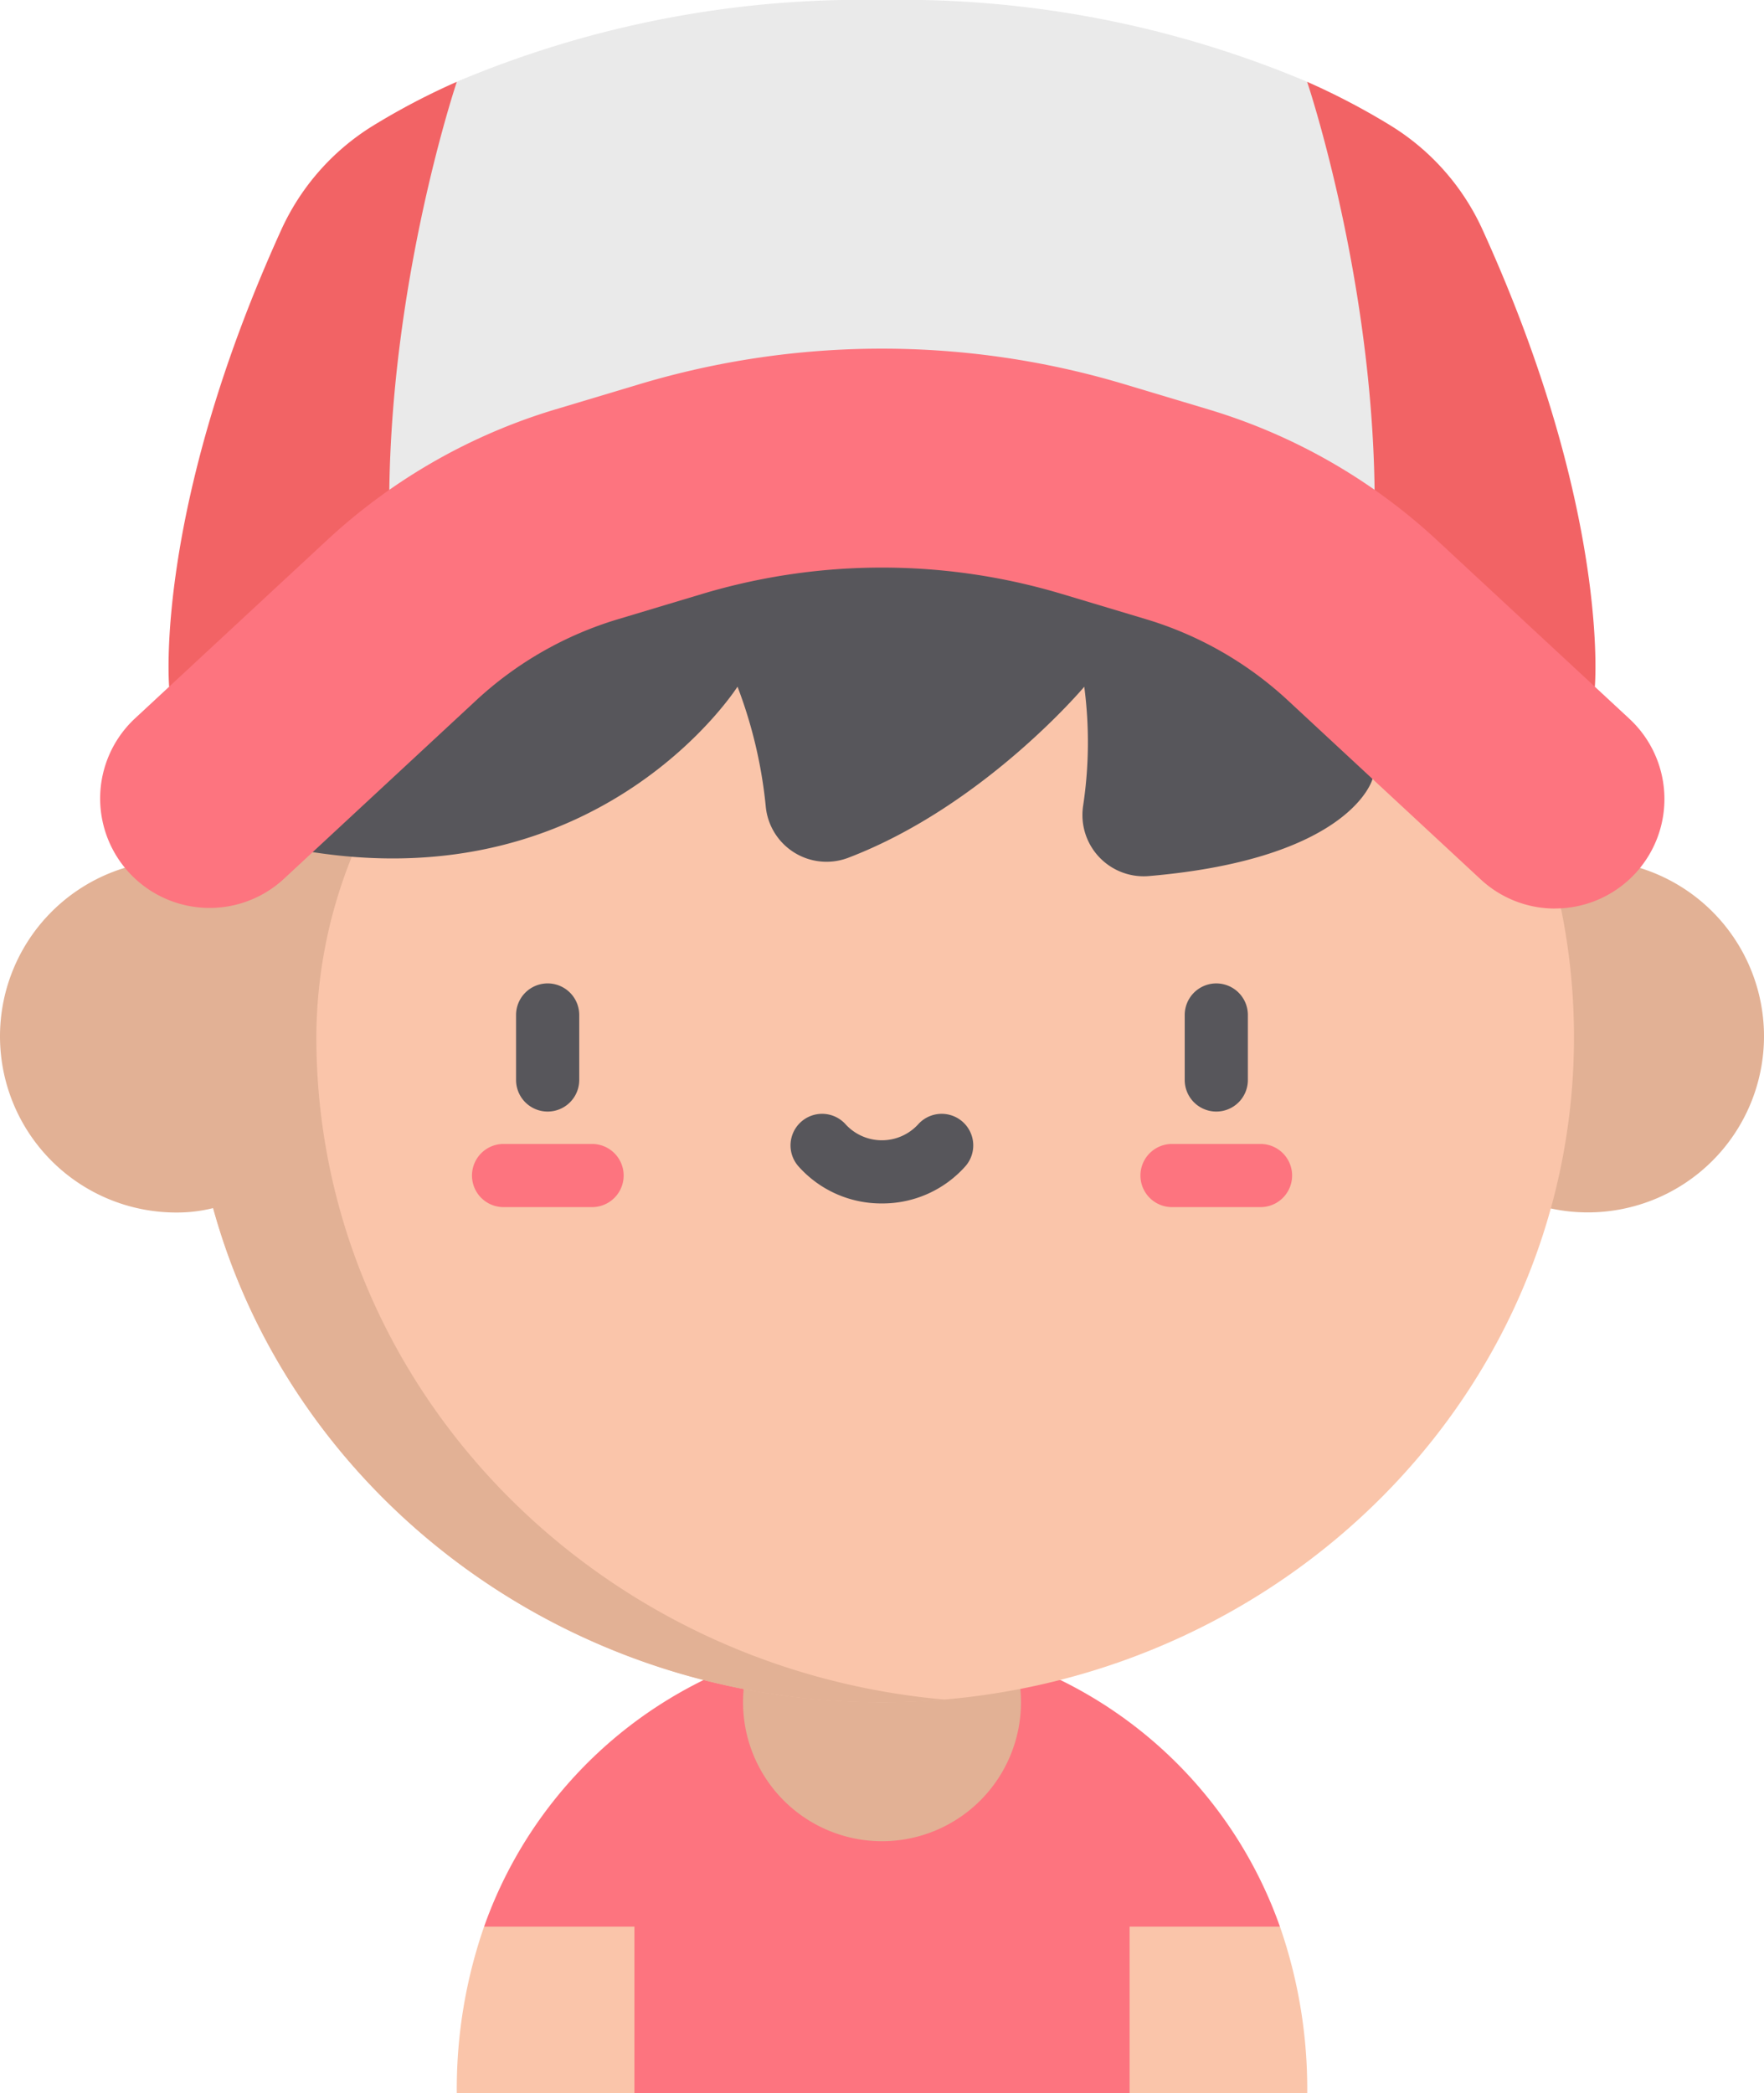
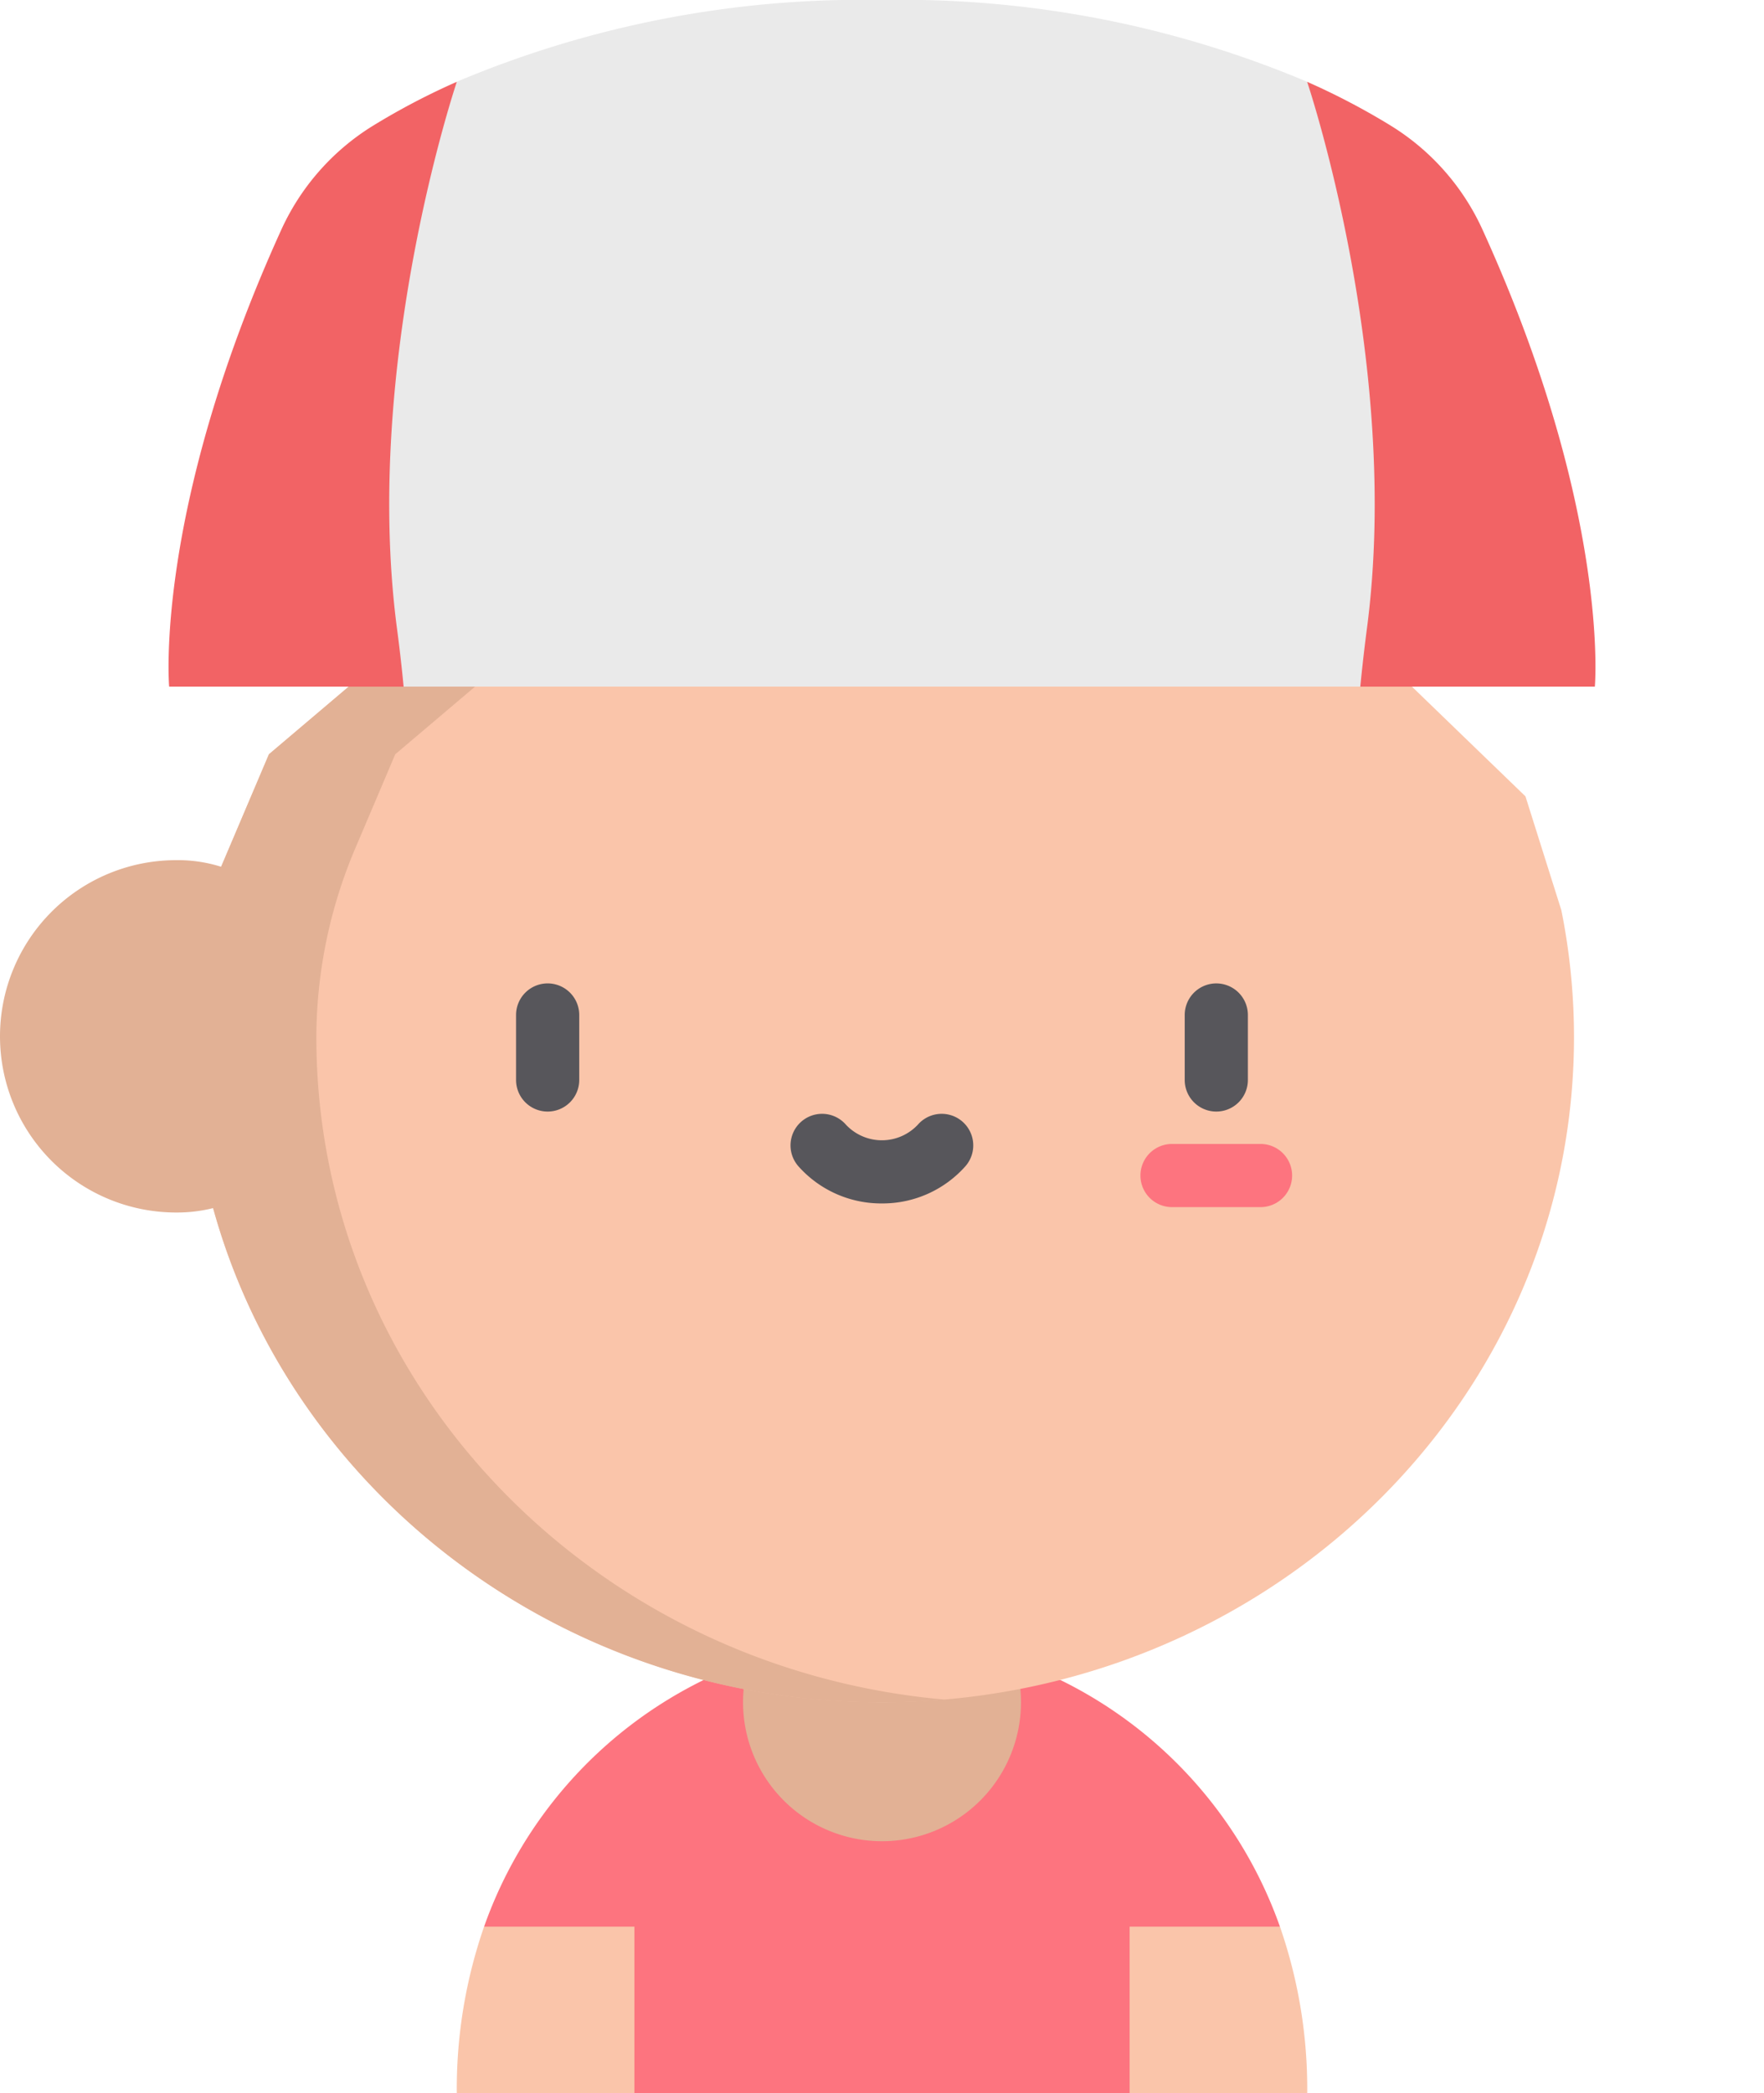
<svg xmlns="http://www.w3.org/2000/svg" width="80.109" height="95.043" viewBox="0 0 80.109 95.043">
-   <path d="M361.372,218.386a8,8,0,1,1-8-8A8,8,0,0,1,361.372,218.386Zm0,0" transform="translate(-281.263 -171.332)" fill="#e2b195" />
  <path d="M147.741,429.695H125.253l-6.827-7.557a19.833,19.833,0,0,1,9.971-11.2h16.2a19.833,19.833,0,0,1,9.971,11.2Zm0,0" transform="translate(-96.442 -334.651)" fill="#fd747f" />
  <path d="M194.4,388.713a6.311,6.311,0,1,1-6.311-6.311A6.311,6.311,0,0,1,194.4,388.713Zm0,0" transform="translate(-148.034 -311.416)" fill="#e2b195" />
  <g transform="translate(8.63 21.277)">
    <path d="M284.414,478.849h-8.066v-7.556h6.827A22.44,22.44,0,0,1,284.414,478.849Zm0,0" transform="translate(-233.679 -405.083)" fill="#fac5aa" />
    <path d="M119.816,471.293v7.556H111.75a22.439,22.439,0,0,1,1.239-7.556Zm0,0" transform="translate(-99.635 -405.083)" fill="#fac5aa" />
    <path d="M108.764,134.677a29.174,29.174,0,0,1,.574,5.763c0,16.679-14.07,30.2-31.425,30.2s-31.425-13.521-31.425-30.2a29.209,29.209,0,0,1,.574-5.762l3.01-7.084,11.945-10.125,15.9-2.848L96.2,118.939l10.934,10.567Zm0,0" transform="translate(-46.488 -114.621)" fill="#fac5aa" />
  </g>
  <path d="M14.367,140.437v-.059a22.037,22.037,0,0,1,1.789-8.564l1.794-4.223L29.9,117.466,42.529,115.2l-2.475-.585-15.9,2.849L12.213,127.591,10.041,132.7A6.5,6.5,0,0,0,8,132.4a8,8,0,0,0,0,16,6.768,6.768,0,0,0,1.679-.2c3.562,12.922,15.812,22.446,30.378,22.446.967,0,1.923-.044,2.868-.126C26.912,169.118,14.367,156.187,14.367,140.437Zm0,0" transform="translate(0 -93.341)" fill="#e2b195" />
  <path d="M117.185,3.716l0,0A47.307,47.307,0,0,0,97.875,0,47.309,47.309,0,0,0,78.562,3.713l0,0-5.247,9.032L71,26.078l5.153,5.1H119.6l5.009-5.236-2.173-13.853Zm0,0" transform="translate(-57.82)" fill="#eaeaea" />
  <path d="M51.609,44.839q.183,1.384.3,2.636H41.262s-.712-7.982,5.091-20.745A10.817,10.817,0,0,1,50.5,22.015a31.859,31.859,0,0,1,3.826-2.007h0S50.018,32.766,51.609,44.839Zm0,0" transform="translate(-33.58 -16.294)" fill="#f26365" />
  <path d="M332.863,47.471H322.212q.121-1.254.3-2.636c1.592-12.073-2.715-24.829-2.715-24.829l0,0a31.747,31.747,0,0,1,3.826,2.008,10.8,10.8,0,0,1,4.143,4.715C333.576,39.489,332.863,47.471,332.863,47.471Zm0,0" transform="translate(-260.436 -16.291)" fill="#f26365" />
  <path d="M291.266,246.378a1.434,1.434,0,0,1-1.434-1.434v-2.951a1.434,1.434,0,1,1,2.868,0v2.951A1.434,1.434,0,0,1,291.266,246.378Zm0,0" transform="translate(-236.03 -195.903)" fill="#57565b" />
  <path d="M284.454,282.7h-4.02a1.434,1.434,0,1,1,0-2.868h4.02a1.434,1.434,0,1,1,0,2.868Zm0,0" transform="translate(-227.209 -227.886)" fill="#fd747f" />
  <path d="M127.7,246.378a1.434,1.434,0,0,1-1.434-1.434v-2.951a1.434,1.434,0,1,1,2.869,0v2.951A1.434,1.434,0,0,1,127.7,246.378Zm0,0" transform="translate(-102.83 -195.903)" fill="#57565b" />
-   <path d="M120.9,282.7h-4.02a1.434,1.434,0,1,1,0-2.868h4.02a1.434,1.434,0,1,1,0,2.868Zm0,0" transform="translate(-94.012 -227.886)" fill="#fd747f" />
  <path d="M197.572,276.53a5.026,5.026,0,0,1-3.8-1.691,1.434,1.434,0,0,1,2.159-1.888,2.236,2.236,0,0,0,3.271,0,1.434,1.434,0,0,1,2.159,1.888A5.027,5.027,0,0,1,197.572,276.53Zm0,0" transform="translate(-157.517 -221.883)" fill="#57565b" />
-   <path d="M111.92,118.936l-18.285-4.319-15.9,2.849L65.793,127.591l1.986,4.444c13.23,2.046,19.294-7.514,19.294-7.514a21.037,21.037,0,0,1,1.28,5.415A2.772,2.772,0,0,0,92.08,132.3c6.184-2.351,10.74-7.775,10.74-7.775a19.321,19.321,0,0,1-.053,5.413,2.783,2.783,0,0,0,2.98,3.185c9.221-.789,10.163-4.407,10.163-4.407Zm0,0" transform="translate(-53.58 -93.341)" fill="#57565b" />
-   <path d="M90.436,110.711a4.951,4.951,0,0,1-3.38-1.327l-8.769-8.139a16.394,16.394,0,0,0-6.408-3.668l-3.815-1.144a28.453,28.453,0,0,0-16.39,0L47.86,97.578a16.392,16.392,0,0,0-6.409,3.668l-8.769,8.139A4.97,4.97,0,0,1,25.92,102.1l8.769-8.139A26.392,26.392,0,0,1,45,88.056l3.815-1.144a38.358,38.358,0,0,1,22.1,0l3.815,1.144a26.384,26.384,0,0,1,10.314,5.9l8.769,8.139a4.97,4.97,0,0,1-3.383,8.613Zm0,0" transform="translate(-19.815 -69.454)" fill="#fd747f" />
</svg>